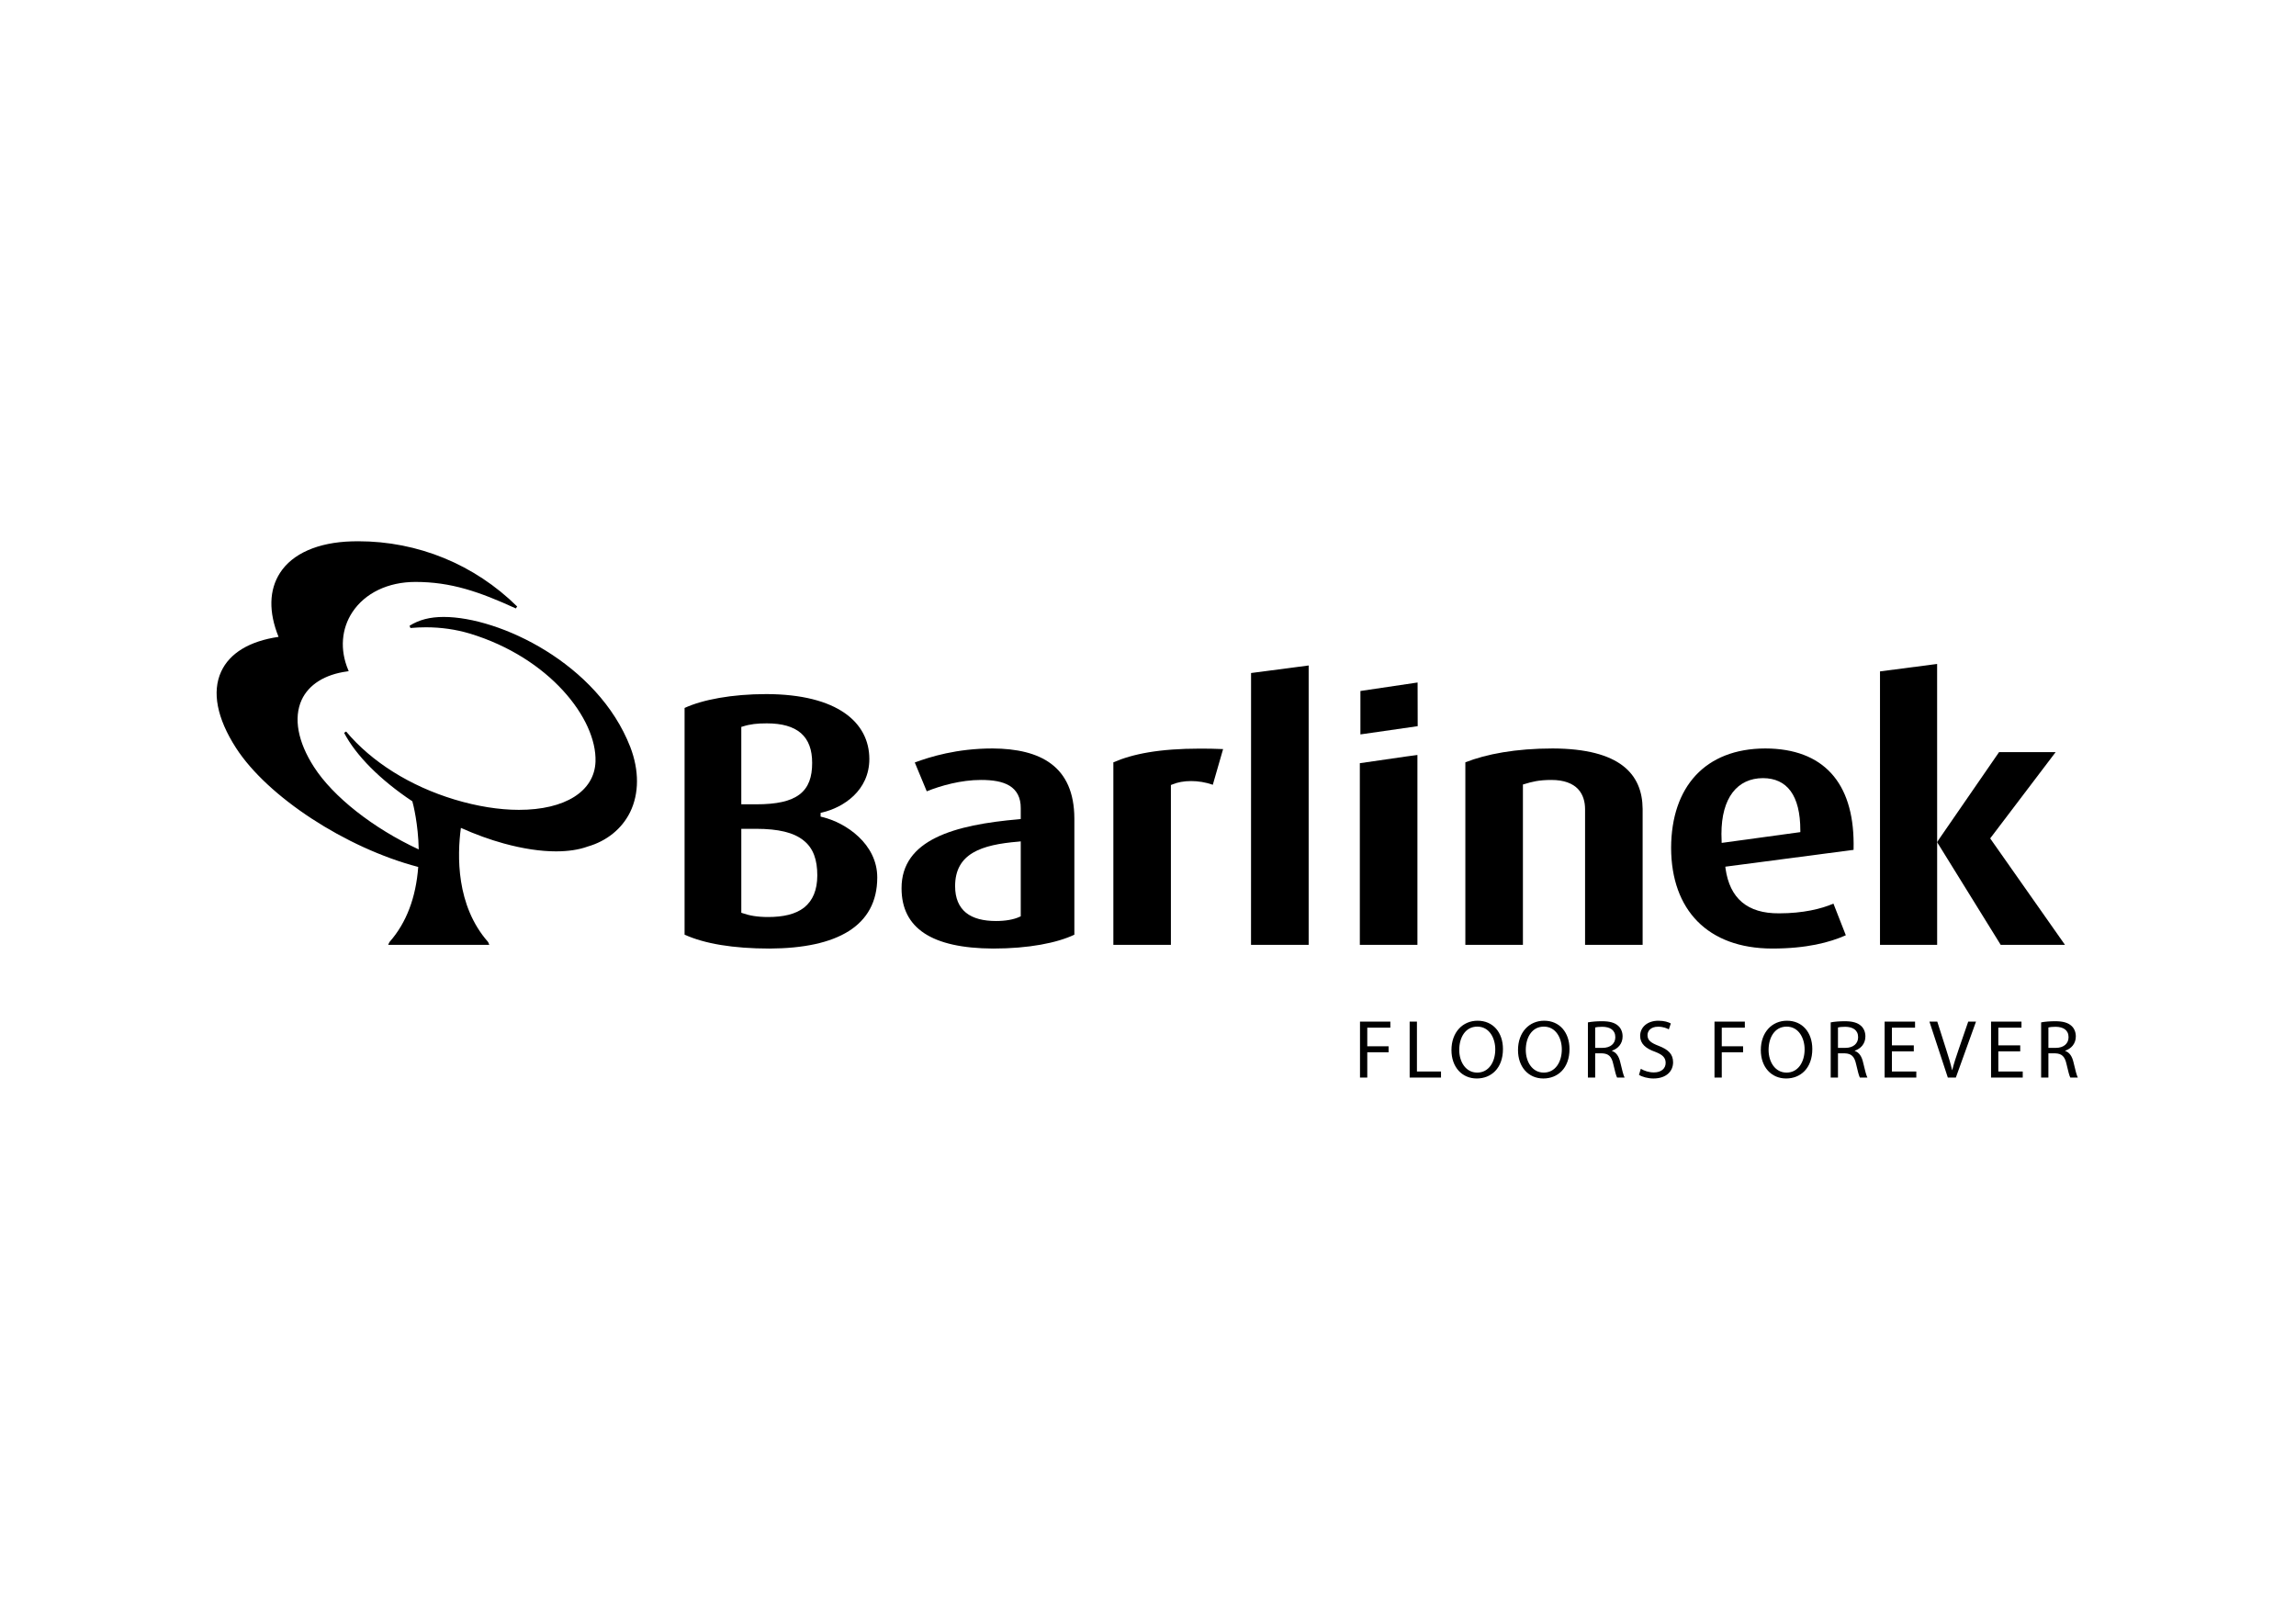
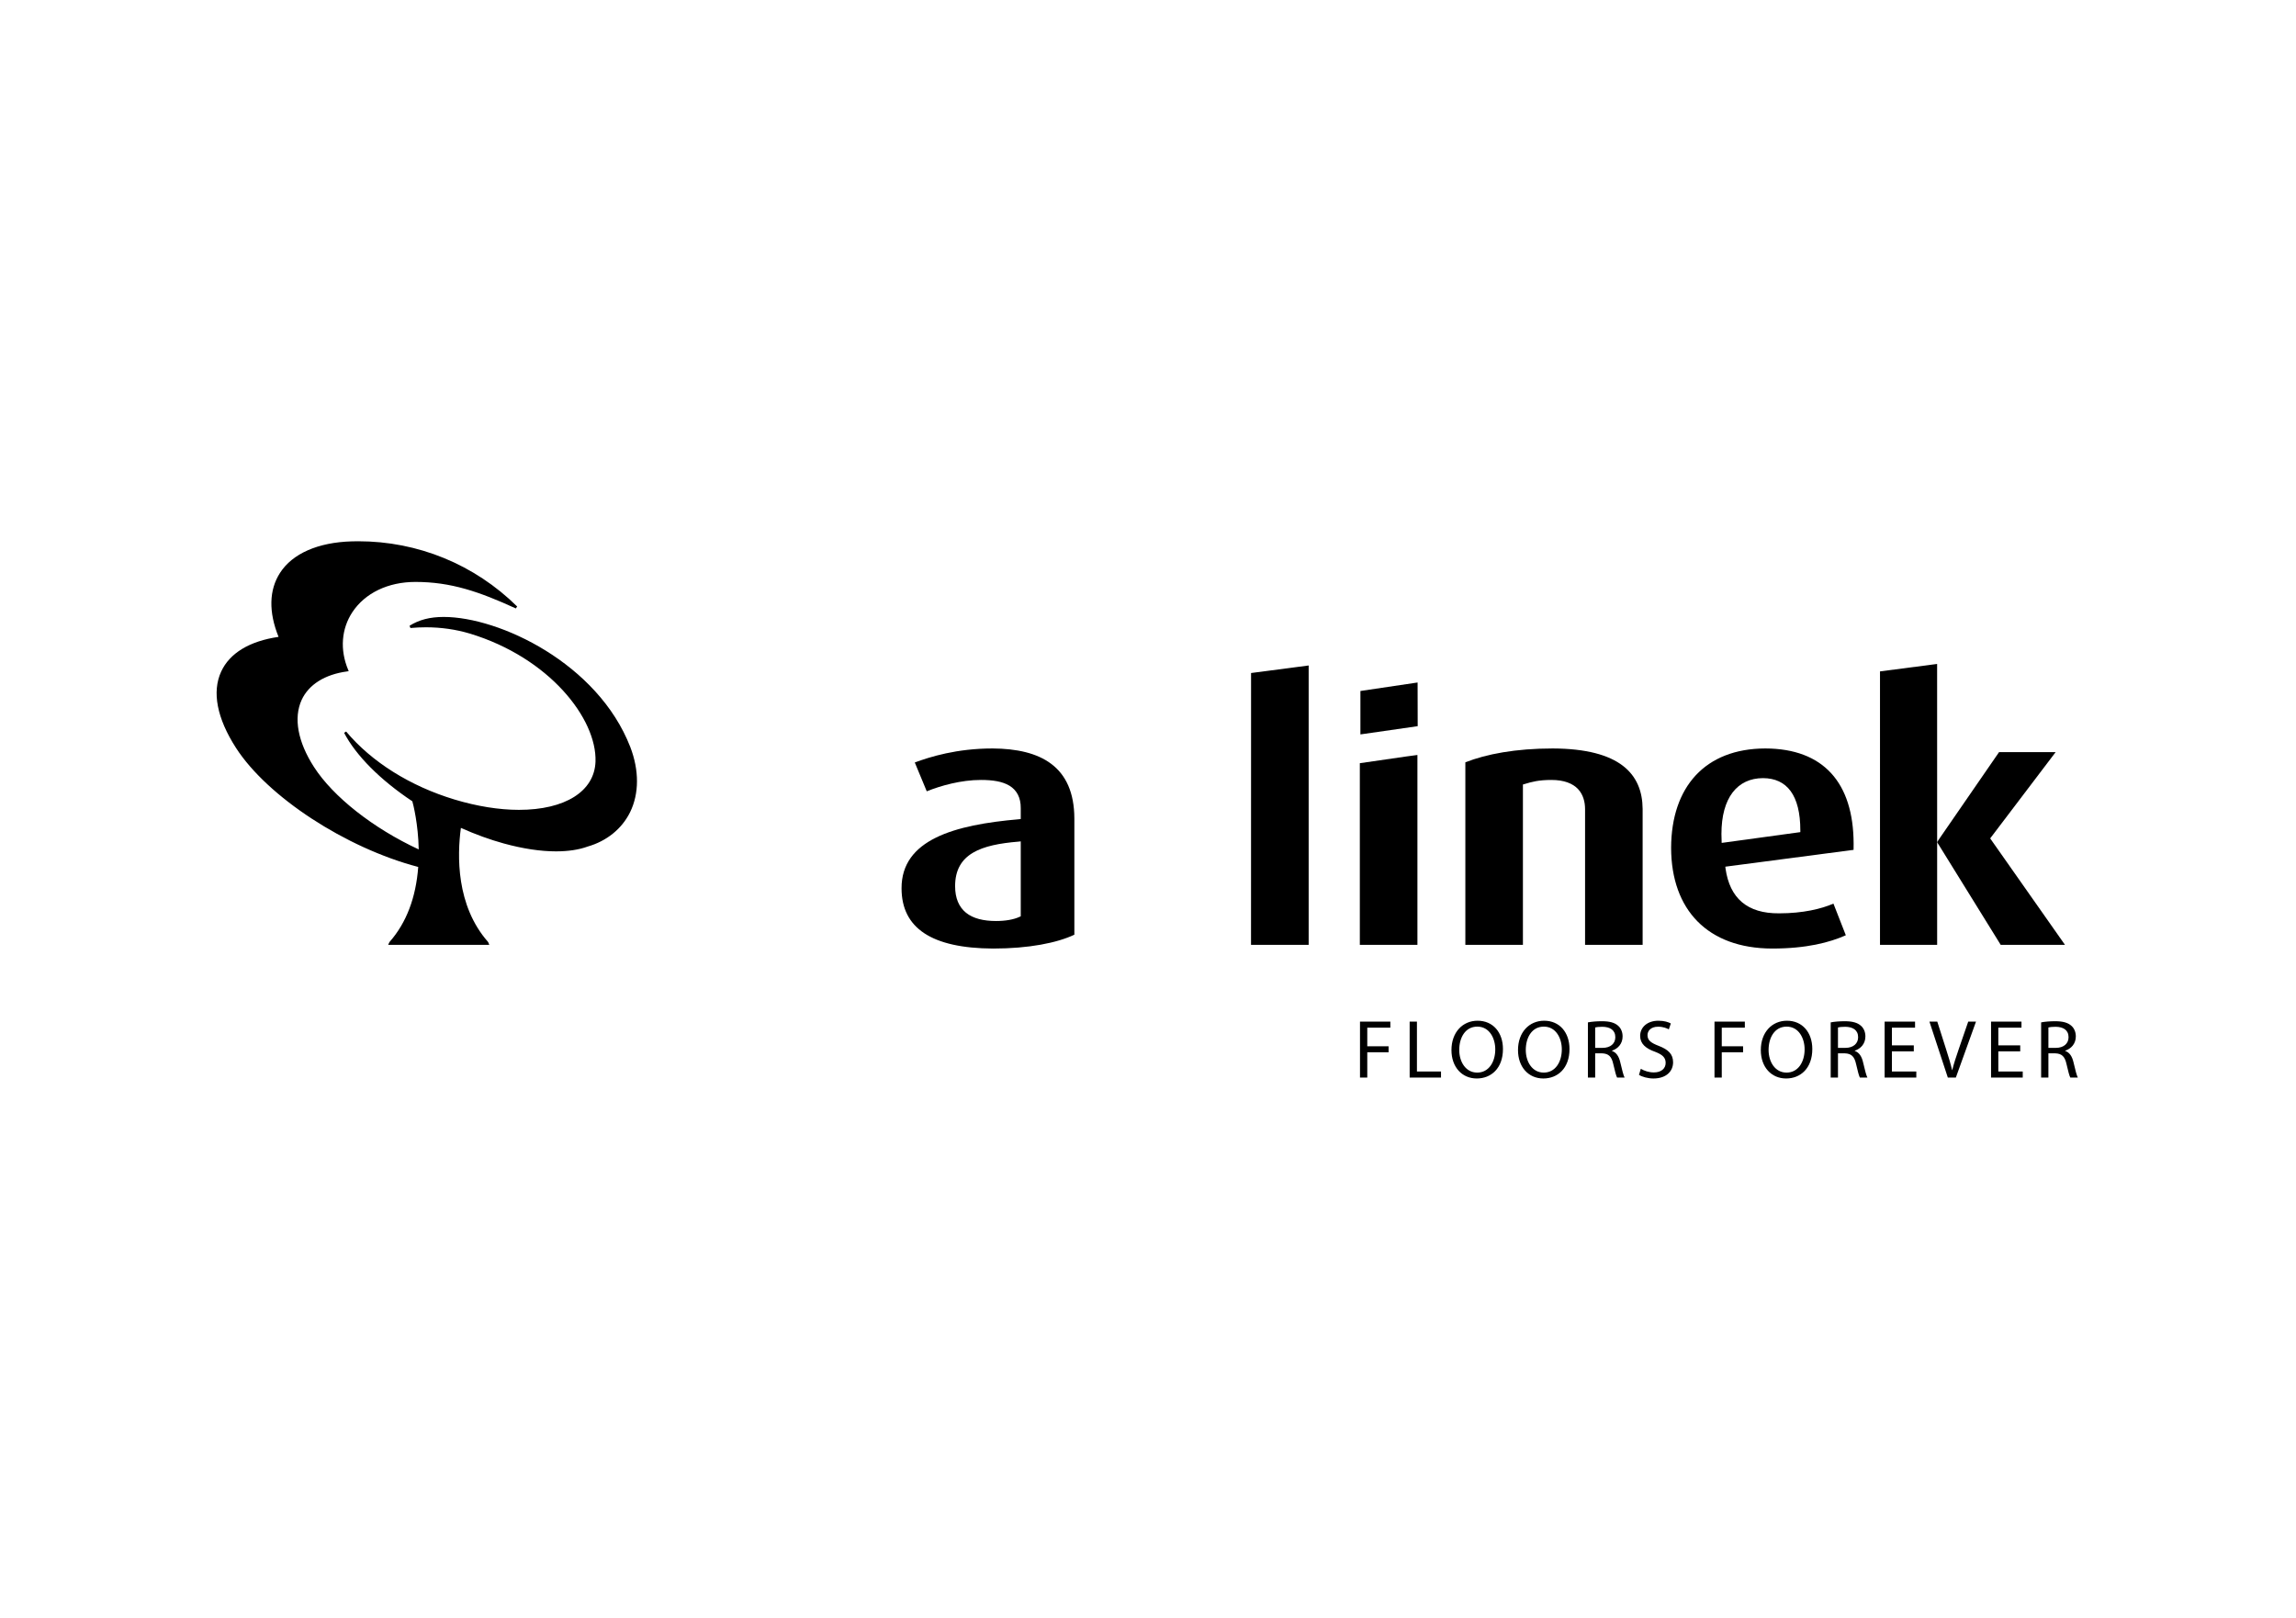
<svg xmlns="http://www.w3.org/2000/svg" id="Layer_1" x="0px" y="0px" viewBox="0 0 595.276 419.528" style="enable-background:new 0 0 595.276 419.528;" xml:space="preserve">
  <path d="M163.411,193.696c-8.436-21.71-33.961-33.721-48.372-33.721c-3.588,0-6.398,0.74-8.857,2.284l0.227,0.585 c1.332-0.126,2.696-0.186,4.018-0.186c3.947,0,7.757,0.549,11.367,1.623c20.641,6.253,32.972,22.098,32.601,33.2 c-0.268,7.716-7.879,12.516-19.866,12.516c-5.133,0-10.893-0.933-16.658-2.671c-11.525-3.479-21.512-9.744-28.13-17.638l-0.53,0.331 c3.088,5.902,9.383,12.225,17.696,17.759c0.241,0.829,1.523,5.902,1.653,12.477c-11.808-5.475-22.181-13.64-27.155-21.373 c-4.217-6.54-5.331-12.721-3.196-17.398c1.841-3.977,6.029-6.608,11.774-7.379l0.418-0.067l-0.143-0.371 c-2.166-5.171-1.757-10.626,1.119-14.958c3.295-4.952,9.254-7.813,16.325-7.813c9.214,0,16.532,2.526,26.032,6.871l0.352-0.501 c-11.078-10.906-25.703-16.915-41.223-16.915l-1.707,0.029c-8.751,0.265-15.347,3.174-18.564,8.179 c-2.849,4.432-2.976,10.136-0.371,16.582c-7.544,1.108-12.677,4.216-14.886,9.016c-2.409,5.24-1.099,12.08,3.83,19.747 c8.172,12.702,28.448,25.963,47.267,30.901c-0.593,7.957-3.074,14.475-7.4,19.405l-0.111,0.171l-0.288,0.627h26.223l-0.236-0.598 l-0.106-0.185c-8.277-9.423-7.989-22.398-7.019-29.552c3.762,1.69,7.487,3.04,11.124,4.041c4.92,1.347,9.48,2.046,13.521,2.046 c3.152,0,5.93-0.411,8.225-1.248c4.954-1.425,8.862-4.599,10.986-8.887C165.728,205.785,165.743,199.77,163.411,193.696" />
  <path d="M257.339,194.077c-9.276,0-16.199,2.165-20.167,3.635l3.104,7.476c3.627-1.459,8.861-2.947,14.062-2.947 c3,0,5.543,0.374,7.399,1.501c1.863,1.143,2.938,3.057,2.909,5.825v2.806l-0.486,0.059c-16.673,1.438-30.48,5.268-30.417,17.948 c0.03,10.258,7.763,15.499,23.716,15.58c9.268,0,16.599-1.459,21.087-3.591v-30.147 C278.493,198.651,269.733,194.147,257.339,194.077 M264.647,237.6l-0.298,0.134c-1.53,0.716-3.677,1.085-6.097,1.085 c-3.247,0-5.921-0.637-7.788-2.135c-1.847-1.497-2.835-3.799-2.835-6.875c-0.016-8.501,6.801-10.78,16.425-11.572l0.592-0.069V237.6 z" />
-   <path d="M288.658,197.672v47.333h14.918v-41.447l0.331-0.133c1.367-0.588,3.067-0.895,4.908-0.895c1.803,0,3.734,0.3,5.625,0.961 l2.668-9.252c-2.106-0.092-4.075-0.123-5.899-0.123C300.502,194.116,293.713,195.488,288.658,197.672" />
  <polygon points="324.347,245.005 339.293,245.005 339.293,172.558 324.359,174.515 " />
  <path d="M457.69,194.077c-15.609,0.038-24.381,9.969-24.426,25.794c0.046,16.068,9.496,26.048,26.17,26.089 c8.964,0,14.924-1.577,19.125-3.445l-3.211-8.209c-3.08,1.35-7.884,2.523-14.052,2.523c-8.328,0.075-12.832-3.951-13.92-11.593 l-0.059-0.501l33.252-4.365l0.014-1.63C480.527,202.947,472.751,194.122,457.69,194.077 M466.765,215.773l-19.798,2.713 l-0.598,0.076l-0.013-0.547l-0.045-1.762c0-9.436,4.149-14.463,10.768-14.483c6.216,0.02,9.686,4.428,9.686,13.559V215.773z" />
  <polygon points="352.559,197.897 352.559,245.005 367.49,245.005 367.49,195.767 364.704,196.139 " />
  <polygon points="516.2,217.701 515.992,217.393 532.965,195.022 518.292,195.022 502.769,217.539 502.237,218.356 502.237,218.41  502.792,219.285 518.72,245.006 535.377,245.006 535.377,244.997 " />
  <polygon points="502.237,218.356 502.237,217.54 502.23,172.164 487.42,174.095 487.42,245.005 502.237,245.005 502.237,218.411  502.219,218.383 " />
  <polygon points="352.709,179.174 352.709,190.433 367.559,188.299 367.535,176.972 " />
  <path d="M402.581,194.078c-9.599,0-17.226,1.45-22.665,3.595v47.333h14.927v-41.58l0.377-0.107c1.871-0.581,3.717-1.076,6.976-1.076 c3.309-0.011,5.571,0.914,6.94,2.366c1.364,1.465,1.819,3.373,1.819,5.223v35.174h14.926v-35.24 C425.818,200.737,420.034,194.147,402.581,194.078" />
-   <path d="M213.168,211.851l-0.414-0.104v-0.976l0.414-0.095c5.499-1.286,12.223-5.669,12.223-13.887 c-0.022-9.422-8.208-16.754-26.677-16.812c-8.982,0-16.576,1.451-21.226,3.595v58.783c5.096,2.326,12.533,3.607,22.057,3.607 c17.486-0.081,27.884-5.824,27.898-18.414C227.463,218.873,219.355,213.325,213.168,211.851 M192.194,188.487l0.385-0.109 c1.909-0.617,3.748-0.809,6.239-0.809c3.878,0,6.831,0.809,8.836,2.533c1.993,1.744,2.919,4.339,2.909,7.723 c0.009,3.618-0.902,6.369-3.255,8.167c-2.349,1.796-5.984,2.567-11.261,2.567h-3.854V188.487z M208.489,235.327 c-2.24,1.753-5.435,2.458-9.357,2.458c-2.831,0-4.87-0.386-6.566-0.984l-0.371-0.117v-21.771h3.854 c5.755,0.009,9.722,0.947,12.272,3.004c2.592,2.034,3.576,5.105,3.576,9.065C211.897,230.784,210.723,233.534,208.489,235.327z" />
  <path d="M424.934,278.706c0.779,0.516,2.319,0.946,3.727,0.946c3.446,0,5.115-1.958,5.115-4.196c0-2.13-1.256-3.314-3.728-4.261 c-2.016-0.774-2.904-1.441-2.904-2.797c0-0.99,0.758-2.174,2.752-2.174c1.322,0,2.298,0.43,2.775,0.689l0.52-1.529 c-0.651-0.366-1.734-0.71-3.23-0.71c-2.838,0-4.725,1.679-4.725,3.938c0,2.044,1.474,3.271,3.859,4.11 c1.971,0.752,2.752,1.528,2.752,2.883c0,1.463-1.127,2.475-3.056,2.475c-1.301,0-2.536-0.43-3.382-0.946L424.934,278.706z  M413.575,266.419c0.303-0.086,0.953-0.172,1.864-0.172c1.994,0.022,3.36,0.84,3.36,2.712c0,1.657-1.279,2.754-3.294,2.754h-1.929 V266.419z M411.689,279.415h1.886v-6.283h1.777c1.712,0.065,2.493,0.818,2.926,2.819c0.412,1.807,0.737,3.034,0.976,3.464h1.95 c-0.303-0.559-0.65-1.958-1.127-3.98c-0.347-1.507-1.019-2.539-2.146-2.926v-0.065c1.539-0.516,2.753-1.786,2.753-3.701 c0-1.119-0.411-2.11-1.149-2.754c-0.91-0.818-2.21-1.184-4.226-1.184c-1.3,0-2.666,0.108-3.62,0.302V279.415z M400.266,266.204 c3.142,0,4.66,3.012,4.66,5.896c0,3.292-1.691,6.026-4.682,6.026c-2.969,0-4.66-2.776-4.66-5.875 C395.584,269.065,397.145,266.204,400.266,266.204z M400.353,264.675c-3.902,0-6.785,3.013-6.785,7.618 c0,4.389,2.71,7.359,6.568,7.359c3.728,0,6.783-2.646,6.783-7.639C406.92,267.71,404.34,264.675,400.353,264.675z M383.013,266.204 c3.142,0,4.66,3.012,4.66,5.896c0,3.292-1.691,6.026-4.681,6.026c-2.97,0-4.66-2.776-4.66-5.875 C378.331,269.065,379.891,266.204,383.013,266.204z M383.1,264.675c-3.901,0-6.785,3.013-6.785,7.618 c0,4.389,2.71,7.359,6.568,7.359c3.727,0,6.783-2.646,6.783-7.639C389.667,267.71,387.087,264.675,383.1,264.675z M365.477,279.415 h8.128v-1.57h-6.242v-12.932h-1.886V279.415z M352.603,279.415h1.885v-6.562h5.527v-1.55h-5.527v-4.82h5.982v-1.571h-7.868V279.415z " />
  <path d="M531.082,266.419c0.304-0.086,0.954-0.172,1.864-0.172c1.994,0.022,3.36,0.84,3.36,2.712c0,1.657-1.279,2.754-3.294,2.754 h-1.93V266.419z M529.196,279.415h1.885v-6.283h1.777c1.712,0.065,2.492,0.818,2.926,2.819c0.412,1.807,0.737,3.034,0.977,3.464 h1.95c-0.304-0.559-0.65-1.958-1.127-3.98c-0.347-1.507-1.019-2.539-2.146-2.926v-0.065c1.54-0.516,2.752-1.786,2.752-3.701 c0-1.119-0.411-2.11-1.148-2.754c-0.911-0.818-2.211-1.184-4.226-1.184c-1.301,0-2.666,0.108-3.62,0.302V279.415z M523.777,271.067 h-5.679v-4.583h6.004v-1.571h-7.889v14.503h8.215v-1.57h-6.329v-5.229h5.679V271.067z M507.087,279.415l5.223-14.503h-2.015 l-2.471,7.165c-0.65,1.894-1.257,3.722-1.669,5.401h-0.043c-0.389-1.7-0.931-3.465-1.56-5.422l-2.277-7.144h-2.037l4.768,14.503 H507.087z M496.185,271.067h-5.678v-4.583h6.003v-1.571h-7.889v14.503h8.215v-1.57h-6.329v-5.229h5.678V271.067z M476.526,266.419 c0.304-0.086,0.954-0.172,1.863-0.172c1.994,0.022,3.36,0.84,3.36,2.712c0,1.657-1.279,2.754-3.295,2.754h-1.929V266.419z  M474.64,279.415h1.886v-6.283h1.777c1.713,0.065,2.492,0.818,2.926,2.819c0.411,1.807,0.738,3.034,0.975,3.464h1.951 c-0.303-0.559-0.65-1.958-1.127-3.98c-0.347-1.507-1.019-2.539-2.146-2.926v-0.065c1.539-0.516,2.752-1.786,2.752-3.701 c0-1.119-0.411-2.11-1.148-2.754c-0.91-0.818-2.212-1.184-4.227-1.184c-1.301,0-2.667,0.108-3.62,0.302V279.415z M463.217,266.204 c3.143,0,4.659,3.012,4.659,5.896c0,3.292-1.69,6.026-4.681,6.026c-2.97,0-4.66-2.776-4.66-5.875 C458.535,269.065,460.096,266.204,463.217,266.204z M463.304,264.675c-3.902,0-6.784,3.013-6.784,7.618 c0,4.389,2.708,7.359,6.567,7.359c3.728,0,6.783-2.646,6.783-7.639C469.87,267.71,467.291,264.675,463.304,264.675z  M444.511,279.415h1.886v-6.562h5.527v-1.55h-5.527v-4.82h5.982v-1.571h-7.868V279.415z" />
</svg>